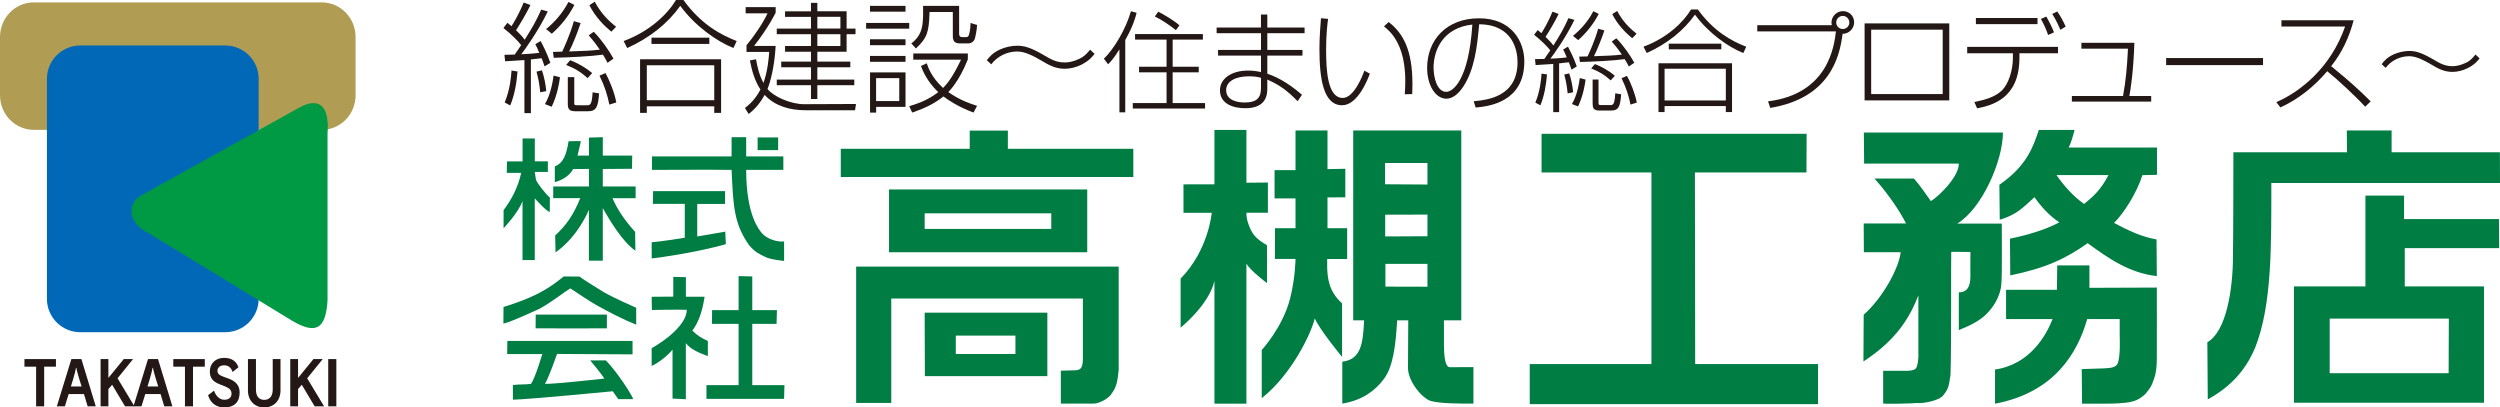
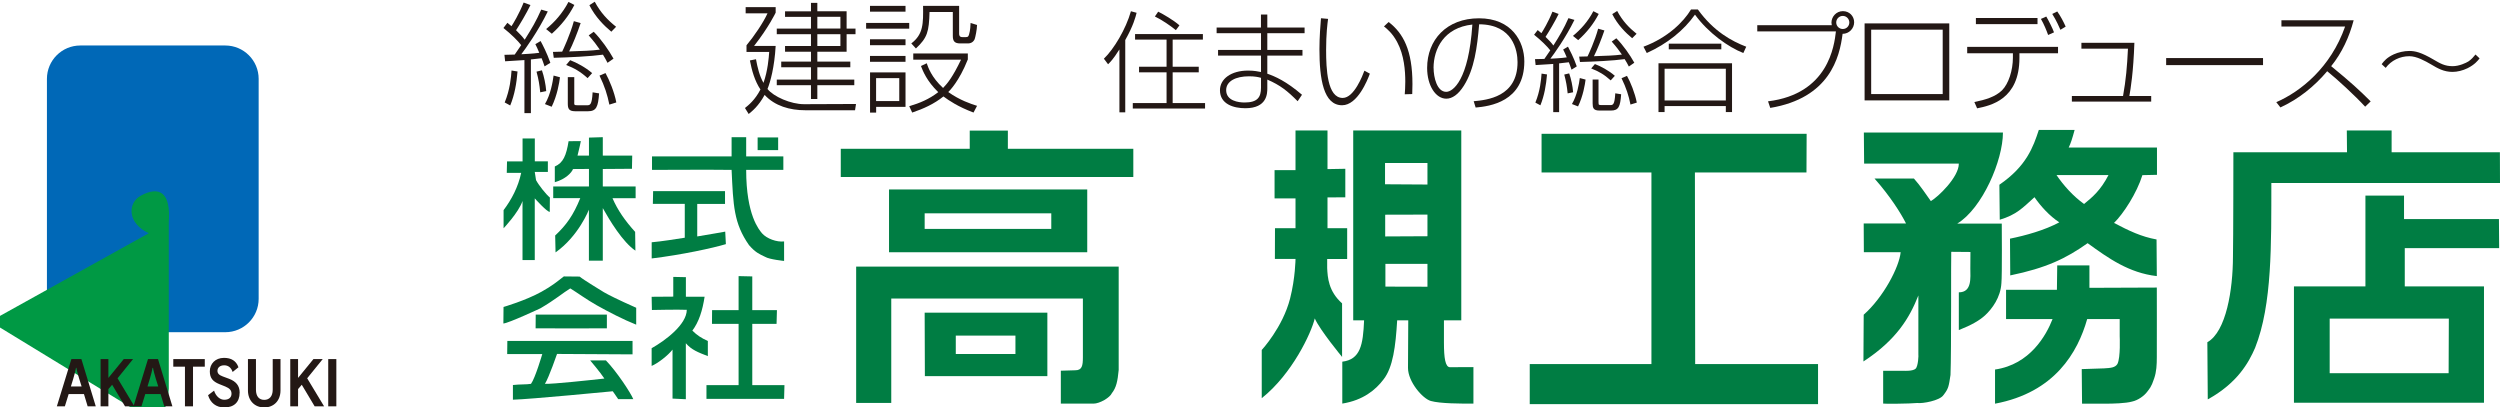
<svg xmlns="http://www.w3.org/2000/svg" id="_レイヤー_2" data-name="レイヤー 2" viewBox="0 0 471.47 76.84">
  <defs>
    <style>
      .cls-1 {
        fill: #231815;
      }

      .cls-1, .cls-2, .cls-3, .cls-4, .cls-5 {
        stroke-width: 0px;
      }

      .cls-2 {
        fill: #b09c53;
      }

      .cls-3 {
        fill: #094;
      }

      .cls-4 {
        fill: #0068b7;
      }

      .cls-5 {
        fill: #007d43;
      }
    </style>
  </defs>
  <g id="_レイヤー_2-2" data-name="レイヤー 2">
    <g>
      <path class="cls-1" d="m103.31,2.15c-1.81,3.73-4.3,7.17-5,8.08.25-.02,2.17-.09,3.39-.27-.29-.71-.52-1.2-.74-1.63l.99-.59c.37.68,1.18,2.22,1.84,4.1l-1.09.68c-.29-.88-.4-1.13-.56-1.54-.52.07-1.45.18-2.02.23v10.12h-1.22v-10c-.84.07-2.95.18-3.64.23l-.13-1.22c.6,0,1.06-.02,1.94-.05.07-.11.19-.27,1.22-1.78-.61-.79-1.83-2.02-3.35-3.23l.75-.98c.34.27.45.36.77.64.28-.41,1.45-2.33,2.29-4.46l1.29.47c-.73,1.52-2.06,3.76-2.72,4.75.73.72,1.2,1.2,1.63,1.79,1.34-2.13,2.15-3.48,3.12-5.68l1.25.36Zm6.19,2.21c-.6,1.81-1.51,4.08-2.17,5.34,2.62-.09,4.14-.13,5.79-.34-.56-.81-1.04-1.47-2.1-2.69l.95-.68c1.38,1.38,2.85,3.48,3.73,5.07l-1.13.79c-.32-.61-.5-.97-.86-1.54-2.26.32-6.43.52-9.28.59l-.15-1.11c.43,0,.56-.03,1.74-.05.18-.36,1.54-3.28,2.2-5.75l1.28.36Zm-14.32,14.96c1-2.4,1.2-4.75,1.29-6.02l1.13.18c-.18,2.2-.54,4.37-1.38,6.41l-1.04-.57Zm6.7-1.92c-.16-1.54-.29-2.33-.7-3.89l1.02-.25c.4,1.16.72,2.67.81,3.92l-1.13.23Zm1.11-11.92c1.61-1.32,3.09-2.97,4.22-5.12l1.11.57c-1.08,2.11-2.49,3.85-4.25,5.43l-1.08-.88ZM112.16.32c1.11,2.08,2.44,3.47,4.03,4.73l-.9.93c-1.34-1.11-3.01-2.76-4.14-5l1.02-.66Zm-1.34,14.42c-1.38-1.25-2.51-1.88-4.05-2.49l.76-.9c1.15.43,2.92,1.36,4.14,2.44l-.86.95Zm4.1,5c-.39-1.9-.86-3.39-1.86-5.48l1.13-.48c.7,1.25,1.68,3.6,2.04,5.54l-1.31.41Zm-12.15-.11c1.08-1.83,1.46-4.17,1.63-5.38l1.2.32c-.11,1-.52,3.42-1.56,5.56l-1.27-.5Zm5.52-.3c0,.45,0,.52.66.52h1.72c.59,0,.96,0,1.09-2.44l1.22.2c-.18,2.56-.52,3.37-2.1,3.37h-2.4c-1.27,0-1.4-.57-1.4-1.49v-4.94h1.22v4.77Z" />
-       <path class="cls-1" d="m135.99,11.18v10.11h-1.29v-1.24h-12.72v1.24h-1.27v-10.11h15.28Zm-1.29,1.13h-12.72v6.59h12.72v-6.59Zm-17.09-4.57c5.04-1.87,8.33-5.16,9.87-7.74h1.41c3.3,4.59,7.08,6.59,10.04,7.74l-.61,1.32c-3.15-1.25-7.29-4.19-10.03-7.96-2.33,3.3-5.75,6.04-10.01,7.96l-.67-1.32Zm16.16-.63v1.18h-10.91v-1.18h10.91Z" />
      <path class="cls-1" d="m154.14,2.13h5.52v3.26h1.68v1.06h-1.68v3.31h-5.52v1.86h6.22v1.06h-6.22v2.33h6.97v1.06h-6.97v2.6h-1.2v-2.6h-6.45v-1.06h6.45v-2.33h-5.61v-1.06h5.61v-1.86h-4.89v-1.09h4.89v-2.22h-6.45v-1.06h6.45v-2.21h-4.89v-1.04h4.89V.54h1.2v1.58Zm4.35,1.04h-4.35v2.21h4.35v-2.21Zm0,3.28h-4.35v2.22h4.35v-2.22Zm2.94,13.17l-.18,1.17h-9.42c-2.85,0-5.7-.79-7.63-2.89-1.15,2.13-2.4,3.1-3.01,3.6l-.7-1.13c.68-.54,1.9-1.52,2.92-3.49-1.08-1.63-1.62-3.55-1.99-5.48l1.15-.23c.28,1.54.64,3.08,1.41,4.46.81-2.26,1.01-4.78,1.08-5.84h-4.28v-1.25c1.38-1.63,3.19-4.3,3.96-6.02h-4.12v-1.17h5.66v1.04s-1.3,2.74-4.07,6.27h4.07c-.23,4.03-1,6.79-1.54,8.12,1.11,1.42,4.39,2.89,6.93,2.87l9.75-.04Z" />
      <path class="cls-1" d="m170.77,10.55v1.11h-6.7v-1.11h6.7Zm-1.18,4.19h-4.37v4.32h4.37v-4.32Zm1.18-1.09v6.5h-5.54v1.09h-1.15v-7.59h6.7Zm10.11-12.54v5.25c0,.32.09.64.62.64h.66c.43,0,.47-.16.59-.5.25-.82.27-1.72.29-2.17l1.22.38c-.02.9-.32,2.31-.45,2.67-.23.52-.68.81-1.27.81h-1.45c-1.11,0-1.4-.47-1.4-1.42V2.26h-4.39c-.11,3.69-.38,4.84-2.57,6.88l-.87-.95c2.29-1.74,2.26-3.76,2.22-7.08h6.81Zm-10.11,6.29v1.13h-6.7v-1.13h6.7Zm0-6.29v1.09h-6.7v-1.09h6.7Zm12.83,20.12c-2.96-1.13-4.57-2.22-5.68-3.04-1.77,1.42-3.74,2.31-5.89,3.04l-.56-1.2c1.99-.59,3.73-1.31,5.47-2.65-2.17-2.11-2.89-3.98-3.26-4.93l1.09-.52c.25.72.86,2.62,3.08,4.66.83-.86,1.79-2.01,3.39-5.34h-9.01v-1.17h10.29v1.13c-1.65,4.16-3.48,5.95-3.69,6.15,2.17,1.54,4.28,2.24,5.43,2.6l-.67,1.27Zm-12.13-16.91v1.09h-8.13v-1.09h8.13Z" />
-       <path class="cls-1" d="m206.42,10.16c-.4.52-1.01,1.29-2.48,2.04-1,.5-2.15.77-3.13.77-1.83,0-3.12-.77-4.38-1.52-1.31-.77-3.06-1.74-4.57-1.74-1.93,0-3.76.89-4.92,2.42l-.84-.77c.54-.7,1.08-1.36,2.51-2.04.96-.43,2.15-.7,3.21-.7,1.22,0,2.47.27,5.04,1.78,1.38.81,2.33,1.38,3.97,1.38,1.38,0,2.8-.68,3.28-.99.62-.41,1.07-.93,1.47-1.43l.84.79Z" />
      <path class="cls-1" d="m212.22,21.19h-1.11v-11.82h-.04c-1.13,1.81-1.69,2.34-2.1,2.75l-.79-1.05c1.87-1.79,4.15-5.58,5.1-8.95l1.07.29c-.2.82-.62,2.45-2.14,5.14v13.63Zm9.53-15.51c-1.09-.88-2.57-1.9-3.95-2.57l.62-.91c.95.47,2.92,1.61,4.01,2.58l-.68.91Zm5.1,1.79h-5.7v5.12h4.92v1.05h-4.92v5.8h6.11v1.03h-13.63v-1.03h6.37v-5.8h-5.19v-1.05h5.19v-5.12h-5.94v-1.05h12.79v1.05Z" />
      <path class="cls-1" d="m237.8,5.19v-2.45h1.2v2.45h7.03v1.07h-7.03v3.16h6.63v1.07h-6.63v3.41c1.48.51,3.57,1.42,6.54,3.97l-.82,1.22c-1.93-1.95-3.29-3.03-5.72-4.08v1.61c0,.97,0,3.79-4.15,3.79-2.19,0-4.78-.76-4.78-3.39,0-2.16,2.12-3.71,5.31-3.71,1.13,0,1.91.17,2.43.27v-3.09h-8.1v-1.07h8.1v-3.16h-8.37v-1.07h8.37Zm0,9.48c-.53-.14-1.13-.28-2.26-.28-2.51,0-4.3.93-4.3,2.61,0,2.04,2.37,2.33,3.46,2.33,2.45,0,3.11-.99,3.11-2.8v-1.85Z" />
      <path class="cls-1" d="m264.92,17.77c.04-.6.1-1.32.1-2.36,0-2.02-.2-5.02-1.54-7.49-.88-1.65-1.87-2.45-2.48-2.94l.88-.83c2.76,2.12,4.49,5.33,4.49,11.71,0,.72-.02,1.24-.04,1.88l-1.4.04Zm-14.46-14.21c-.12.9-.37,2.82-.37,5.82,0,3.68.22,9.09,3.13,9.09,2.16,0,3.78-4.3,4.09-5.14l1.03.56c-.43,1.17-2.31,5.96-5.24,5.96-3.5,0-4.27-4.94-4.27-10.57,0-2.37.19-4.55.29-5.84l1.34.12Z" />
      <path class="cls-1" d="m277.92,19.09c2.46-.23,8.27-.78,8.27-7.37,0-2.22-.88-7.1-7.24-7.14-.37,4.38-.91,8.45-2.88,11.58-1.05,1.67-2.21,2.45-3.31,2.45-1.99,0-3.62-2.45-3.62-5.8,0-5.26,3.64-9.36,9.79-9.36s8.54,4.36,8.54,8.13c0,7.63-6.57,8.47-9.18,8.7l-.37-1.19Zm-7.56-6.25c0,1.7.62,4.48,2.38,4.48,1.27,0,4.24-2.2,4.93-12.69-5.35.58-7.32,4.57-7.32,8.21Z" />
      <path class="cls-1" d="m296.93,3.73c-1.65,3.39-3.91,6.52-4.55,7.34.23-.02,1.98-.08,3.09-.25-.26-.64-.47-1.09-.68-1.48l.91-.54c.32.62,1.07,2.02,1.66,3.72l-.99.62c-.26-.8-.37-1.03-.51-1.4-.47.06-1.32.16-1.83.21v9.2h-1.11v-9.09c-.77.06-2.67.17-3.32.21l-.12-1.12c.56,0,.97-.02,1.77-.04.06-.1.16-.25,1.11-1.62-.56-.72-1.67-1.83-3.05-2.94l.68-.88c.31.25.41.33.7.58.25-.37,1.32-2.12,2.08-4.05l1.17.43c-.66,1.38-1.87,3.41-2.47,4.32.66.66,1.09,1.09,1.48,1.63,1.22-1.93,1.96-3.17,2.84-5.16l1.13.33Zm5.64,2.02c-.56,1.64-1.38,3.7-1.97,4.85,2.39-.08,3.77-.12,5.27-.31-.52-.74-.94-1.34-1.92-2.45l.87-.62c1.25,1.25,2.6,3.17,3.39,4.61l-1.03.72c-.29-.56-.46-.88-.79-1.4-2.06.29-5.84.48-8.43.54l-.15-1.01c.39,0,.52-.02,1.58-.04.17-.33,1.4-2.99,2-5.23l1.17.33Zm-13.02,13.6c.9-2.18,1.09-4.32,1.17-5.47l1.03.16c-.17,2-.5,3.97-1.25,5.82l-.95-.51Zm6.09-1.75c-.15-1.4-.27-2.12-.64-3.54l.93-.22c.37,1.05.66,2.43.74,3.56l-1.03.21Zm1.01-10.84c1.46-1.2,2.82-2.7,3.84-4.65l1.01.52c-.99,1.91-2.27,3.5-3.87,4.94l-.99-.8Zm8.33-4.69c1.01,1.89,2.22,3.15,3.66,4.3l-.83.84c-1.21-1.01-2.74-2.51-3.76-4.55l.93-.59Zm-1.21,13.1c-1.25-1.13-2.28-1.71-3.69-2.26l.7-.83c1.05.39,2.65,1.23,3.76,2.22l-.78.86Zm3.72,4.55c-.35-1.73-.78-3.08-1.69-4.97l1.03-.44c.64,1.13,1.52,3.28,1.85,5.04l-1.2.37Zm-11.04-.1c.98-1.66,1.34-3.79,1.48-4.9l1.09.29c-.11.91-.47,3.11-1.42,5.06l-1.15-.45Zm5.02-.27c0,.41,0,.47.6.47h1.56c.54,0,.87,0,.99-2.22l1.11.18c-.17,2.32-.47,3.07-1.92,3.07h-2.18c-1.15,0-1.28-.52-1.28-1.36v-4.49h1.11v4.34Z" />
      <path class="cls-1" d="m326.64,11.93v9.2h-1.17v-1.13h-11.55v1.13h-1.15v-9.2h13.88Zm-1.17,1.03h-11.55v5.99h11.55v-5.99Zm-15.53-4.15c4.59-1.71,7.56-4.69,8.97-7.03h1.28c3,4.17,6.43,5.99,9.13,7.03l-.55,1.19c-2.87-1.13-6.63-3.81-9.12-7.24-2.12,3-5.23,5.49-9.09,7.24l-.62-1.19Zm14.68-.58v1.07h-9.91v-1.07h9.91Z" />
      <path class="cls-1" d="m333.43,19.11c11.4-1.4,12.49-10.53,12.8-13.17l-.02-.02h-14.81v-1.17h14.05l-.06-.47c0-1.15.93-2.18,2.16-2.18s2.12.95,2.12,2.1-.94,2.18-2.18,2.18c-.56,4.46-2.45,12.11-13.64,13.97l-.42-1.24Zm14.1-16.11c-.69,0-1.24.56-1.24,1.24s.55,1.23,1.24,1.23,1.23-.55,1.23-1.23-.55-1.24-1.23-1.24Z" />
      <path class="cls-1" d="m367.61,4.41v14.52h-15.97V4.41h15.97Zm-1.24,1.19h-13.49v12.14h13.49V5.6Z" />
      <path class="cls-1" d="m384.25,3.4v1.15h-11.62v-1.15h11.62Zm2,3.19c-.27-.76-.79-2.06-1.36-3.02l1.01-.45c.41.68,1.21,2.26,1.46,2.98l-1.11.5Zm1.87,2.24v1.21h-7.28v.88c0,7.86-5.45,8.99-7.98,9.51l-.52-1.19c2.04-.41,3.95-.97,5.21-2.2,1.25-1.24,2.06-3.79,2.06-6.17v-.82h-8.62v-1.21h17.14Zm.45-3.21c-.16-.37-.76-1.77-1.54-2.99l.94-.47c.62.86,1.21,1.99,1.59,2.86l-.99.6Z" />
      <path class="cls-1" d="m402.52,8.07c-.19,5.55-.7,8.68-.95,10.04h4.12v1.05h-14.96v-1.05h9.65c.56-3.13.76-5.51.93-8.93h-8.78v-1.11h10Z" />
      <rect class="cls-1" x="408.51" y="10.95" width="18.27" height="1.33" />
      <path class="cls-1" d="m446.04,20.12c-1.87-2.04-5.35-5.25-7.16-6.69-2.43,2.88-5.41,5.27-8.82,6.83l-.78-.99c4.59-2,10.27-6.52,12.98-14.27h-12.01v-1.18h13.62c-.82,3.15-2.2,6.13-4.24,8.66,3.67,3,5.31,4.51,7.45,6.64l-1.03.99Z" />
      <path class="cls-1" d="m467.62,11.01c-.37.47-.92,1.17-2.26,1.85-.91.45-1.96.7-2.84.7-1.67,0-2.84-.7-3.99-1.38-1.2-.7-2.78-1.58-4.16-1.58-1.75,0-3.42.8-4.46,2.2l-.76-.7c.49-.64.98-1.24,2.28-1.85.86-.39,1.96-.64,2.92-.64,1.11,0,2.24.25,4.58,1.62,1.26.74,2.13,1.25,3.6,1.25,1.26,0,2.55-.62,2.99-.9.55-.37.96-.84,1.33-1.3l.76.72Z" />
-       <path class="cls-5" d="m229.03,34.75v-10.25h6.03v9.96l4.05-.04v5.7h-4.05c0,.77.12,1.36.3,1.91.69,2,1.28,2.88,3.58,4.22v7.14s-3.08-2.3-3.88-3.65v26.39h-6.03v-23.16c-1.01,4.51-6.38,8.82-6.38,8.82v-9.26c5.27-5.33,5.87-12.4,5.87-12.4h-5.33v-5.36s5.84-.01,5.84-.01Z" />
      <path class="cls-5" d="m442.59,24.6h8.44v4.12h20.42l.02,5.79h-43.12c-.02,11.43.19,22.9-3.07,31.1-1.19,2.72-3.27,6.59-8.92,9.71l-.08-10.78c3.57-2,4.82-9.96,4.83-16.12.07-2.9.08-19.7.08-19.7h21.43l-.04-4.12Z" />
      <polygon class="cls-5" points="182.88 24.63 190.07 24.63 190.07 28.06 213.73 28.06 213.73 33.38 158.56 33.38 158.56 28.06 182.88 28.06 182.88 24.63" />
      <path class="cls-5" d="m250.35,24.62v7.27l3.36-.06v5.38s-3.36.02-3.36.02v5.81h3.71v5.8h-3.77v1.71c.09,1.78.23,4.36,2.81,6.66v10.1s-4.15-5.01-5.15-7.26c-.64,2.72-4.26,10.48-10,15.04v-9.09s3.96-4.26,5.35-9.71c.99-3.9,1.02-7.46,1.02-7.46h-3.89l.02-5.8h3.87v-5.62h-3.95v-5.32h3.95v-7.49h6.02Z" />
      <path class="cls-5" d="m377.73,25.02c0,5.2-3.87,14.27-8.62,17.15h8.4s.08,9.82-.07,11.24c-.15,2.67-1.75,4.83-3.08,6.06-1.02.94-2.54,1.83-4.95,2.78v-7.12c2.52,0,2.17-2.78,2.17-4.47l.02-3.14c-3.48,0-3.62-.07-3.62,0-.06.86.04,18.79-.14,23.19-.33,2.17-.36,2.55-1.33,3.8-.7,1.05-3.96,1.63-4.93,1.49-1.39.14-6.37.18-6.44.11v-6.18h3.99s1.62.09,2.13-.4c.5-.47.57-2.65.52-2.71v-11.1c-1.66,4.21-4.12,8.37-10.36,12.45l.05-8.82c3.74-3.3,6.71-9.01,6.97-11.79h-6.94s-.03-5.42-.03-5.42h7.98c-.96-1.92-2.96-5.1-5.94-8.47h7.43c1.12,1.22,2.44,3.21,3.19,4.25,1.34-.74,5.3-4.53,5.28-7.06h-17.86l-.05-5.87h26.23Z" />
      <polygon class="cls-5" points="340.71 25.23 340.68 32.52 319.64 32.52 319.69 68.66 342.86 68.66 342.86 76.22 288.49 76.22 288.49 68.66 311.44 68.66 311.44 32.52 290.72 32.52 290.72 25.23 340.71 25.23" />
      <path class="cls-5" d="m398.68,42.04c1.76-1.71,4.31-5.65,5.35-9.01l2.75-.06v-5.15h-16.65c.37-.72.68-1.69,1.12-3.32h-6.75c-1.05,3.19-2.31,6.83-7.44,10.34l.07,6.6c3.19-.96,4.31-2.23,6.55-4.25,1.17,1.7,2.86,3.56,4.68,4.74-2.77,1.49-6.34,2.48-9.3,3.08l.05,6.93c6.74-1.39,10.5-3.17,14.59-6.08,3.94,2.86,7.8,5.61,13.05,6.21l-.05-6.91c-2.87-.52-5.2-1.63-8.02-3.12Zm-5.65-3.57c-2.08-1.49-3.86-3.49-5.2-5.46h9.81c-1.48,2.86-2.97,4.12-4.61,5.46Z" />
      <path class="cls-5" d="m205.04,35.73h-37.38v11.84h37.38v-11.84Zm-6.78,7.44h-23.88v-2.94h23.88v2.94Z" />
      <path class="cls-5" d="m210.97,50.29v19.49c-.2,2.1-.45,3.31-1.28,4.36-.35.83-2.29,1.98-3.47,1.98h-6.16v-6.21s2.72-.08,2.72-.08c1.28,0,1.44-.85,1.44-2.46v-11.07h-36.14v19.69h-6.62v-25.71h49.51Z" />
      <path class="cls-5" d="m277.86,69.23s-3.53.02-4.41.02-1.14-1.73-1.14-4.63v-4.21s3.27,0,3.27,0V24.6h-20.38v35.81h2.05c-.19,4.62-.69,7.38-4.11,7.8v7.9c3.91-.62,6.29-2.58,7.78-4.56,1.78-2.28,2.28-6.24,2.57-11.14h2.09s-.05,7.85-.05,8.97c0,2.6,2.74,5.8,4.31,6.24,1.76.5,5.62.5,8.03.5v-6.88Zm-16.66-38.49h8s0,4.06,0,4.06l-8-.05v-4.01Zm.07,23.31v-4.29h7.93v4.31l-7.93-.02Zm-.04-9.45v-4.11l7.97-.02v4.08l-7.97.04Z" />
      <path class="cls-5" d="m394.04,50.03v4.25l12.71-.05s.02,11.75,0,13.08c0,1.49-.06,2.78-.5,4.06-.55,1.69-.93,1.98-1.29,2.48-.56.78-1.76,1.65-2.88,1.88-1.18.34-3.66.4-5,.4-1.77,0-4.43,0-4.43,0l-.06-6.52,4.22-.14c1.25-.07,2.09-.14,2.51-.83.62-1.21.43-5.24.43-5.24v-3.23h-6.13c-1.78,6.26-6.09,13.84-17.38,15.96v-6.44c6.61-.96,9.66-6.47,10.85-9.52h-8.77v-5.52h9.59s.06-4.6.06-4.6h6.06Z" />
      <path class="cls-5" d="m453.52,46.79h17.79l-.04-5.48h-17.9v-4.42h-7.28v17.12h-13.48v21.94h35.84v-21.94h-14.94v-7.23Zm8.3,13.3l-.04,10.29h-22.43v-10.29h22.46Z" />
      <path class="cls-5" d="m174.38,58.96l.04,11.97h23.1v-11.97h-23.13Zm17.12,7.8h-11.25v-3.47h11.25v3.47Z" />
      <path class="cls-5" d="m100.85,30.43h2.47v2h-2.47l.24,1.54c.52.98,1.9,2.71,2.61,3.28l-.02,2.71c-.56,0-2.83-2.55-2.83-2.55v11.64h-2.31v-11.14c-.74,2.17-3.57,5.14-3.57,5.14v-3.42c1.49-1.97,2.75-4.35,3.32-7.03h-2.72l.05-2.16h2.93v-4.32h2.31v4.32Z" />
      <path class="cls-5" d="m147.73,29.48v2.55h-7.01c0,8.62,2.47,11.32,2.98,11.96.9,1.03,2.82,1.71,4.17,1.54v3.68s-2.78-.28-3.57-.77c-1.14-.54-1.86-.85-3.05-2.22-2.87-4.11-2.97-7.45-3.28-14.18-3.27-.06-15.01,0-15.01,0v-2.55h15.01v-3.61h2.75s0,3.61,0,3.61h7.01Z" />
      <path class="cls-5" d="m111.06,25.95l2.62-.08v3.48h5.55s-.05,2.48-.05,2.48l-5.5.04v3.3h6.19v2.21h-4.36c.98,2.27,2.37,4.25,4.27,6.35l.05,3.54c-2.38-1.6-4.86-5.71-6.15-8.02v9.91h-2.62v-9.61s-1.93,4.97-6.29,8.05l-.07-3.19c2.08-1.94,3.42-3.8,4.73-7.04h-5.1v-2.21h6.74v-3.3l-3.01.02c-.2.6-1.35,1.91-3.43,2.48v-2.96c1.59-.69,2.16-2.06,2.6-4.77l2.31-.02c-.21,1.13-.5,2.12-.63,2.74h2.16v-3.4Z" />
      <path class="cls-5" d="m136.73,36.06v2.4s-5.24,0-5.24,0v6.13c1.89-.3,5.28-.91,5.28-.91l.12,2.36c-2.4.73-8.34,2.02-13.99,2.7v-3.05c1.77-.15,4.8-.63,6.24-.86v-6.38h-6.02l.05-2.4h13.56Z" />
      <path class="cls-5" d="m101.04,59.33h13.41v2.59s-12.74.03-13.44,0l.02-2.59Z" />
      <path class="cls-5" d="m94.93,61c0,.35.03-3.11.03-3.11,0,0,4.14-1.2,7.14-2.86,2.03-1.13,2.89-1.86,4.23-2.9l2.98.03c.74.62,4.05,2.62,4.58,2.95.81.47,2.61,1.39,6.09,2.93v3.19c-2.37-.94-5.25-2.42-7.48-3.68-1.86-1.05-3.69-2.39-4.95-3.16-1.37.83-2.72,2.04-5.61,3.74,0,0-5.95,2.79-7,2.88Z" />
      <path class="cls-5" d="m129.35,52.29v3.67h3.53c-.4,2.61-1.07,4.74-2.31,6.39.91.89,1.62,1.36,2.92,1.96v2.85c-1.83-.71-3.08-1.18-4.15-2.43v10.56l-2.51-.12v-9.24c-.82,1.08-2.76,2.59-3.94,3.08v-3.34c2.6-1.46,6.6-4.46,6.63-7.24-1.55-.08-6.58.03-6.58.03l-.05-2.49,4.08-.03v-3.72l2.37.05Z" />
      <polygon class="cls-5" points="141.87 58.49 146.52 58.49 146.45 61.08 141.87 61.08 141.87 72.63 147.94 72.63 147.87 75.22 133.23 75.22 133.23 72.63 139.29 72.63 139.29 61.08 134.27 61.08 134.29 58.49 139.29 58.49 139.29 52.07 141.87 52.13 141.87 58.49" />
      <path class="cls-5" d="m119.29,64.3v2.53s-14.24-.08-14.24-.08c0,0-1.51,4.38-2.28,5.64,1.45.06,8.54-.7,11.21-1-.79-1.2-2.68-3.42-2.68-3.42h2.97c2.08,2.17,4.63,6.05,5.16,7.3h-2.85c-.41-.63-1.02-1.48-1.02-1.48,0,0-15.72,1.52-18.83,1.59v-2.77c1.42-.16,2.5-.07,3.41-.22.79-1.05,2.13-5.62,2.13-5.62h-6.62l.03-2.47h23.6Z" />
      <rect class="cls-5" x="142.88" y="25.92" width="3.87" height="2.39" />
      <g>
-         <path class="cls-2" d="m60.67,24.49c3.53,0,6.39-2.92,6.39-6.53V6.98c0-3.61-2.86-6.53-6.39-6.53H6.39C2.86.44,0,3.37,0,6.98v10.98c0,3.61,2.86,6.53,6.39,6.53h54.29Z" />
        <path class="cls-4" d="m15.14,8.58h27.35c3.47,0,6.29,2.82,6.29,6.29v41.49c0,3.47-2.82,6.29-6.29,6.29H15.14c-3.47,0-6.29-2.82-6.29-6.29V14.87c0-3.47,2.82-6.29,6.29-6.29Z" />
-         <path class="cls-3" d="m28.06,43.98c-4.07-1.87-4.02-5.68-1.53-7.07l29.94-16.63c3.6-1.94,5.71-.56,5.3,4.97v31.44c-.35,5.22-2.05,6.52-6.68,3.8l-27.03-16.5Z" />
-         <polygon class="cls-1" points="10.55 69.15 8.33 69.15 8.33 76.63 6.81 76.63 6.81 69.15 4.61 69.15 4.61 67.72 10.55 67.72 10.55 69.15" />
+         <path class="cls-3" d="m28.06,43.98c-4.07-1.87-4.02-5.68-1.53-7.07c3.6-1.94,5.71-.56,5.3,4.97v31.44c-.35,5.22-2.05,6.52-6.68,3.8l-27.03-16.5Z" />
        <path class="cls-1" d="m18.05,76.63h-1.52l-.7-2.32h-2.88l-.72,2.32h-1.51l2.74-8.91h1.89l2.71,8.91Zm-2.66-3.75s-.88-2.68-.98-3.5h-.08c-.1.81-.96,3.5-.96,3.5h2.02Z" />
        <polygon class="cls-1" points="25.35 76.63 23.58 76.63 21.15 72.56 20.44 73.38 20.44 76.63 18.97 76.63 18.97 67.72 20.44 67.72 20.44 71.27 23.34 67.72 25.09 67.72 22.17 71.34 25.35 76.63" />
        <path class="cls-1" d="m32.5,76.63h-1.52l-.7-2.32h-2.88l-.72,2.32h-1.51l2.74-8.91h1.89l2.71,8.91Zm-2.66-3.75s-.88-2.68-.98-3.5h-.09c-.1.81-.95,3.5-.95,3.5h2.02Z" />
        <polygon class="cls-1" points="38.62 69.15 36.4 69.15 36.4 76.63 34.88 76.63 34.88 69.15 32.68 69.15 32.68 67.72 38.62 67.72 38.62 69.15" />
        <path class="cls-1" d="m45.19,74.08c0,1.74-1.04,2.76-2.89,2.76-1.57,0-2.63-.89-3.06-2.31l1.13-.86c.33,1.05,1.11,1.72,1.92,1.72.89,0,1.37-.45,1.37-1.14,0-.64-.34-1.01-1.17-1.36l-1.13-.45c-1.23-.5-1.79-1.15-1.79-2.42,0-1.38,1.01-2.53,2.67-2.53,1.38,0,2.3.56,2.73,1.77l-1.1.89c-.27-.83-.84-1.26-1.58-1.26-.84,0-1.28.47-1.28,1.04,0,.48.29.8,1,1.06l1.21.45c1.24.48,1.98,1.25,1.98,2.62Z" />
        <path class="cls-1" d="m52.9,73.63c0,1.97-1.3,3.21-3.07,3.21s-3.07-1.25-3.07-3.21v-5.91h1.51v5.77c0,1.28.61,1.92,1.56,1.92s1.6-.64,1.6-1.92v-5.77h1.47v5.91Z" />
        <polygon class="cls-1" points="61.12 76.63 59.34 76.63 56.91 72.56 56.21 73.38 56.21 76.63 54.74 76.63 54.74 67.72 56.21 67.72 56.21 71.27 59.11 67.72 60.86 67.72 57.93 71.34 61.12 76.63" />
        <rect class="cls-1" x="61.9" y="67.72" width="1.53" height="8.91" />
      </g>
    </g>
  </g>
</svg>